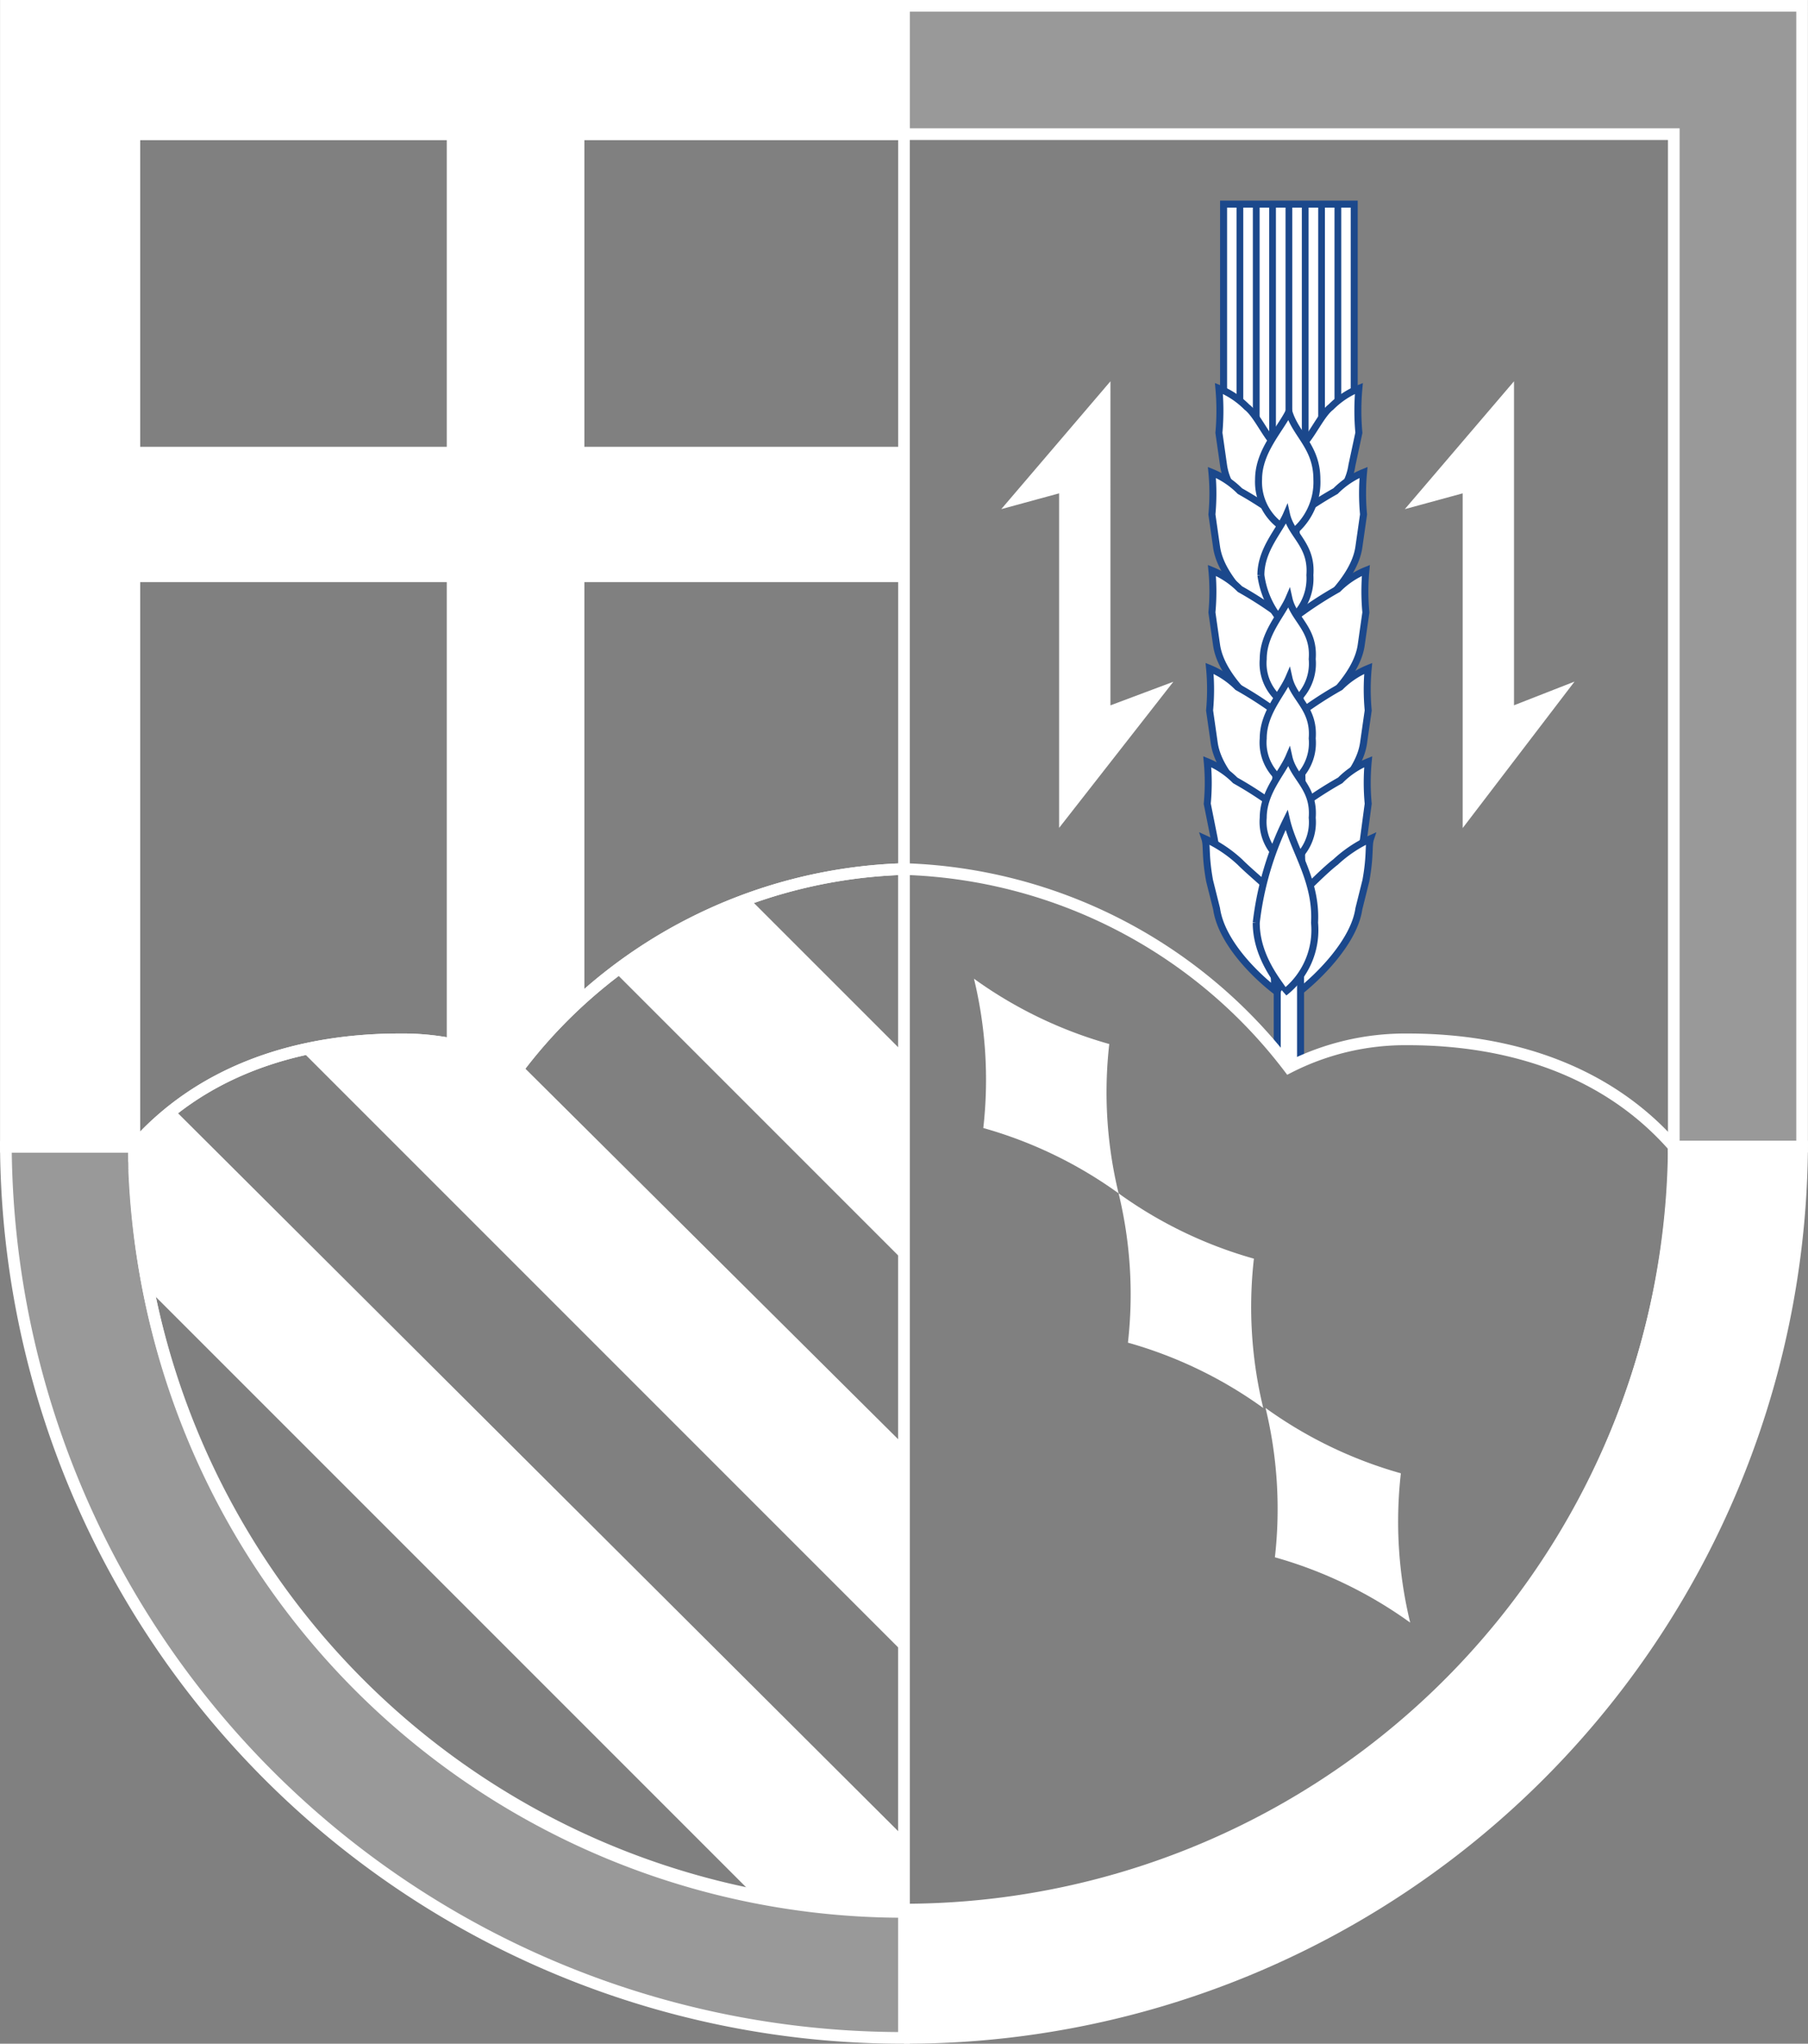
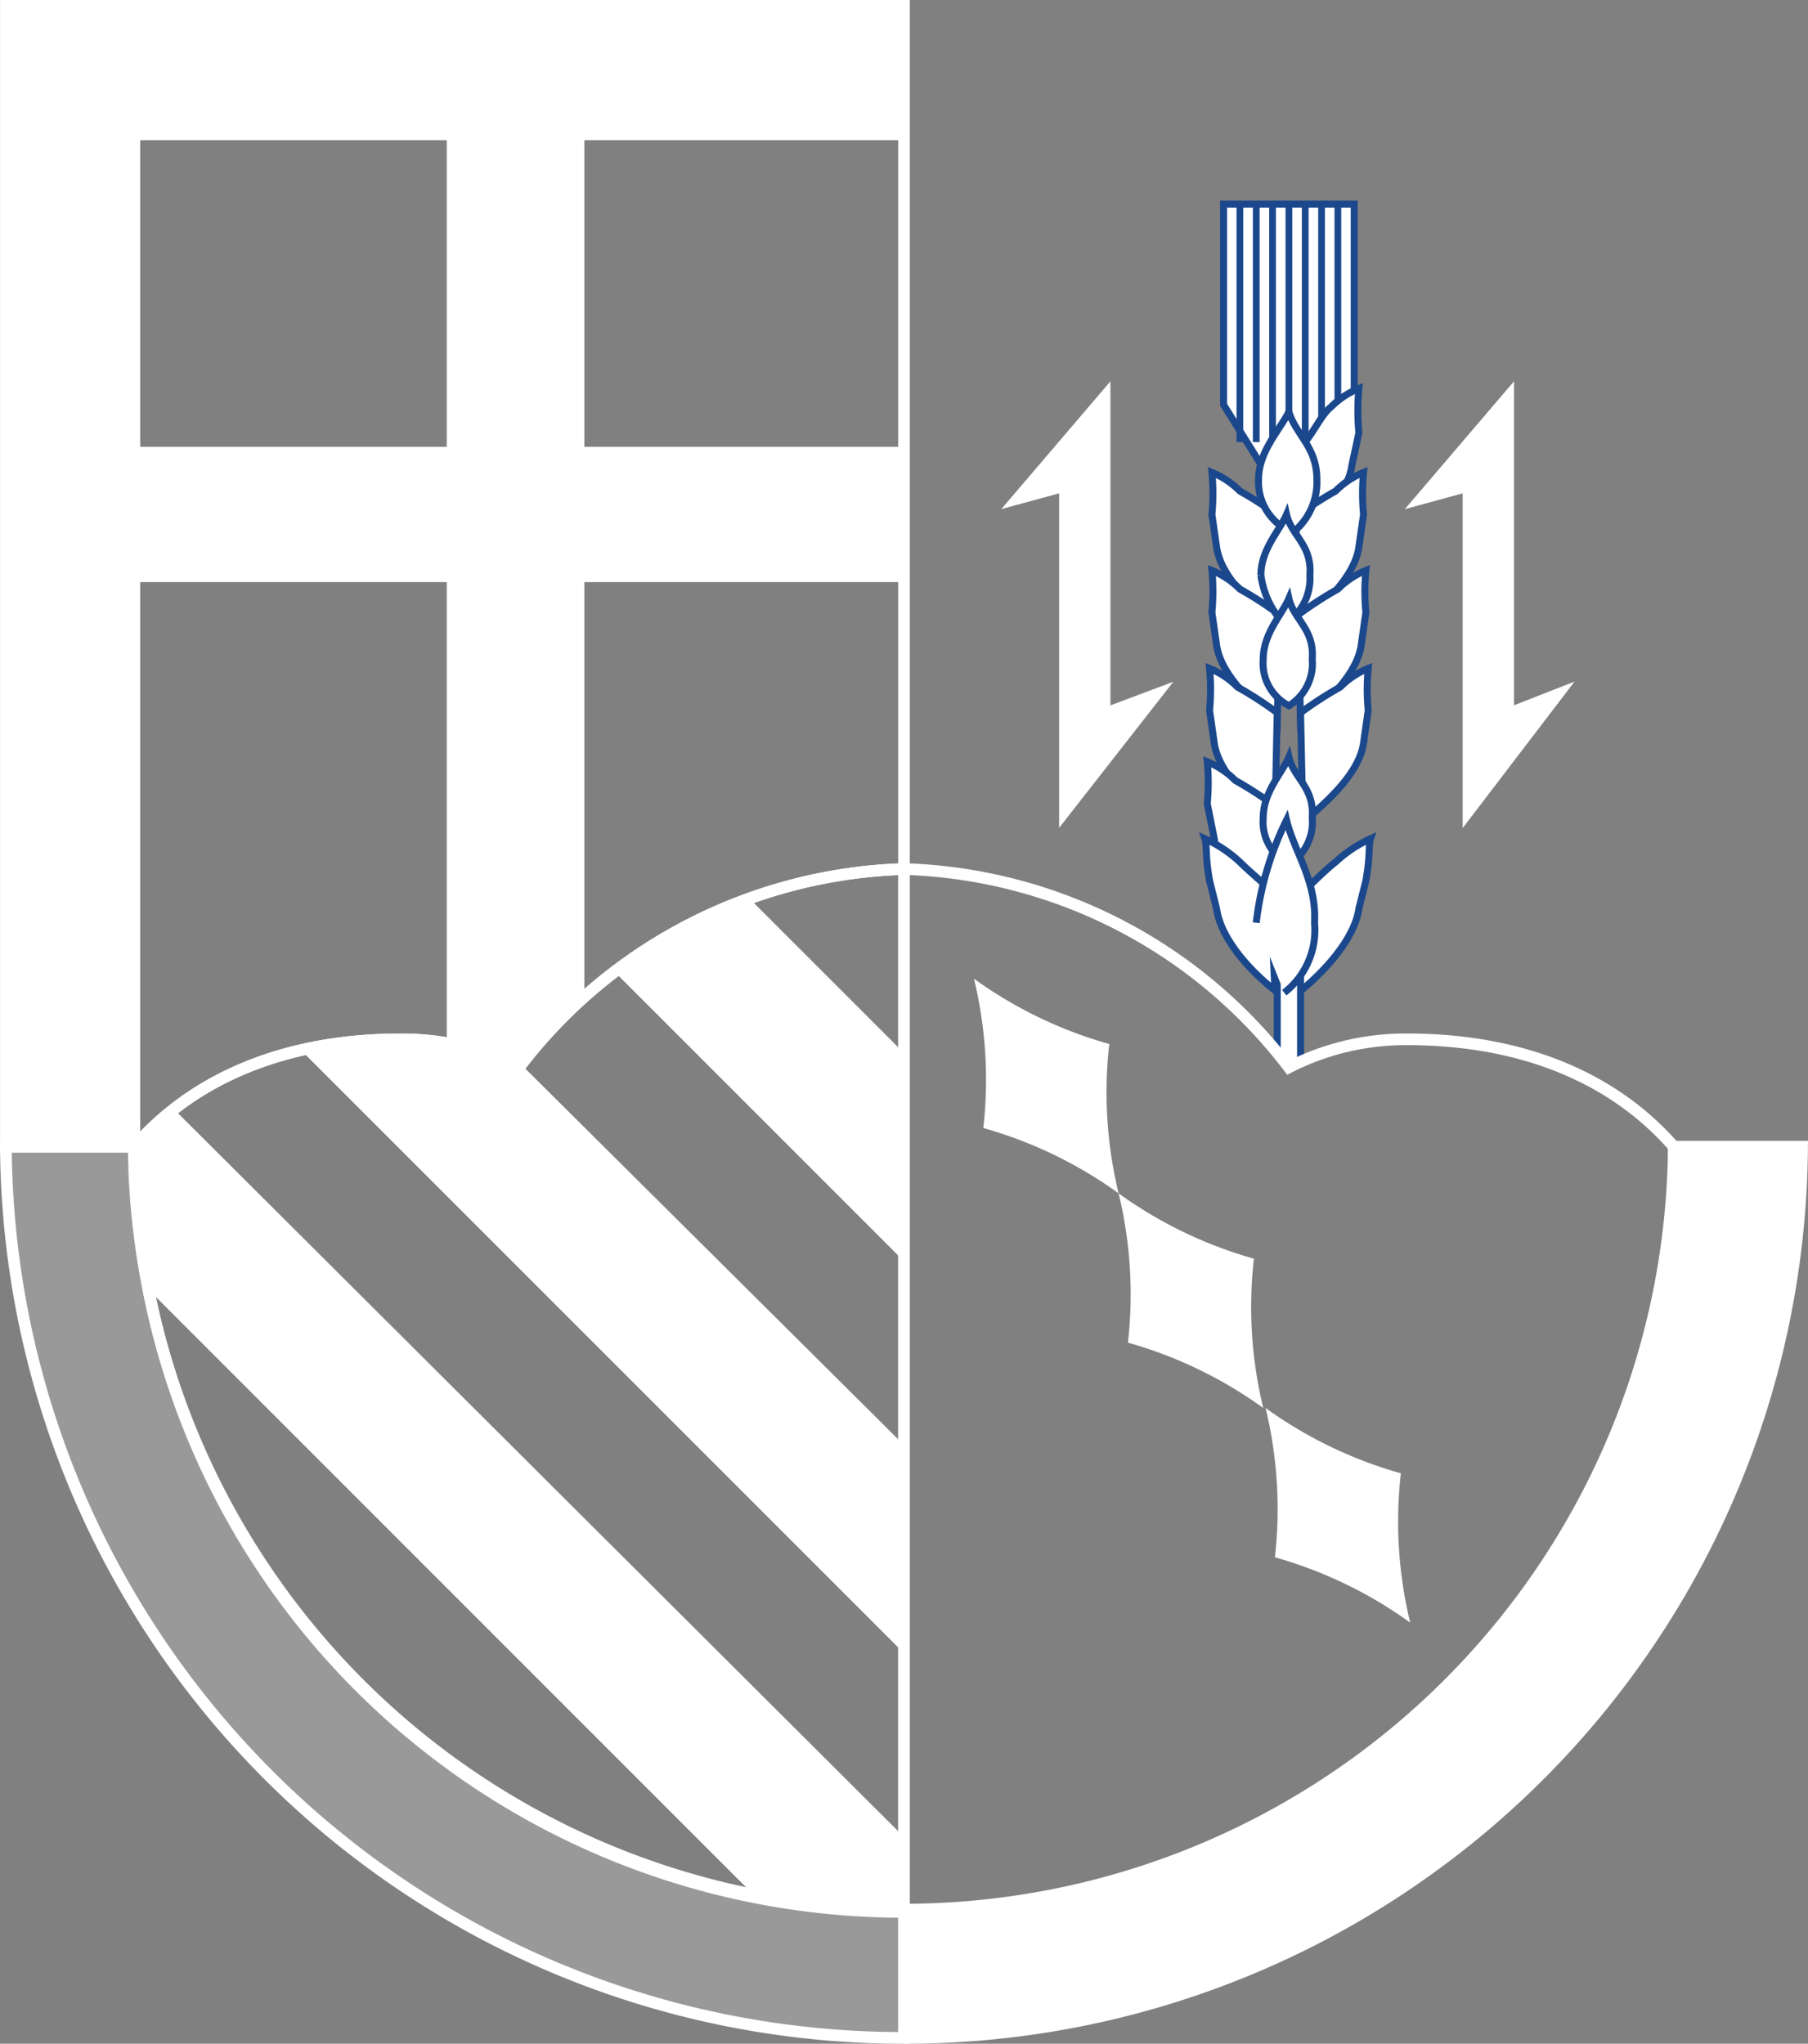
<svg xmlns="http://www.w3.org/2000/svg" height="87.6" viewBox="0 0 77.505 87.6" width="77.505">
  <rect x="0" y="0" width="77.505" height="87.6" fill="#808080" stroke="none" />
  <defs>
    <clipPath id="clip-path">
      <path d="M38.7,37.2a21.568,21.568,0,0,0-16.5,8.5,10.954,10.954,0,0,0-5.1-1.2c-4.5,0-8.6,1.4-11.4,4.6h0v1a33.044,33.044,0,0,0,33,31.7V37.2Z" data-name="Pfad 2192" fill="none" id="Pfad_2192" />
    </clipPath>
  </defs>
  <g data-name="Gruppe 6963" id="Gruppe_6963" transform="translate(0.052 0.05)">
    <g data-name="Gruppe 6961" id="Gruppe_6961">
      <g data-name="Gruppe 6951" id="Gruppe_6951">
        <path d="M38.7,5.7V37.2a21.568,21.568,0,0,1,16.5,8.5,10.954,10.954,0,0,1,5.1-1.2c4.5,0,8.6,1.4,11.4,4.6h0V5.7Z" data-name="Pfad 2168" fill="rgba(255,255,255,0)" id="Pfad_2168" />
        <path d="M60.6,21.5l4.1-4.8V30.4l2.3-.9L62.8,35V20.9Z" data-name="Pfad 2169" fill="#fff" id="Pfad_2169" stroke="#fff" stroke-width="0.3" />
        <path d="M43.3,21.5l4.1-4.8V30.4l2.4-.9L45.5,35V20.9Z" data-name="Pfad 2170" fill="#fff" id="Pfad_2170" stroke="#fff" stroke-width="0.3" />
        <g data-name="Gruppe 6950" id="Gruppe_6950">
          <path d="M52.4,8.7H58v9.6l-1.4,1.4H53.9l-1.5-2.4Z" data-name="Pfad 2171" fill="#fff" id="Pfad_2171" stroke="#1b488c" stroke-width="0.3" />
          <g data-name="Gruppe 6949" id="Gruppe_6949">
            <line data-name="Linie 19" fill="none" id="Linie_19" stroke="#1b488c" stroke-width="0.289" transform="translate(57.3 8.7)" y2="10.2" />
            <line data-name="Linie 20" fill="none" id="Linie_20" stroke="#1b488c" stroke-width="0.289" transform="translate(56.6 8.7)" y2="10.2" />
            <line data-name="Linie 21" fill="none" id="Linie_21" stroke="#1b488c" stroke-width="0.289" transform="translate(55.9 8.7)" y2="10.2" />
            <line data-name="Linie 22" fill="none" id="Linie_22" stroke="#1b488c" stroke-width="0.289" transform="translate(55.2 8.7)" y2="10.2" />
            <line data-name="Linie 23" fill="none" id="Linie_23" stroke="#1b488c" stroke-width="0.289" transform="translate(54.5 8.7)" y2="10.2" />
            <line data-name="Linie 24" fill="none" id="Linie_24" stroke="#1b488c" stroke-width="0.289" transform="translate(53.8 8.7)" y2="10.2" />
            <line data-name="Linie 25" fill="none" id="Linie_25" stroke="#1b488c" stroke-width="0.289" transform="translate(53.1 8.7)" y2="10.2" />
          </g>
          <path d="M55.8,19c.4-.4.8-1.3,1.2-1.6a3.6,3.6,0,0,1,1.2-.8,10.538,10.538,0,0,0,0,1.9l-.3,1.4c-.2,1.4-1.6,2.3-2.5,2.8Z" data-name="Pfad 2172" fill="#fff" id="Pfad_2172" stroke="#1b488c" stroke-width="0.3" />
          <path d="M55.5,22.1A16.287,16.287,0,0,1,57.2,21a3.6,3.6,0,0,1,1.2-.8,9.623,9.623,0,0,0,0,1.8l-.2,1.4c-.2,1.4-1.8,2.7-2.6,3.4Z" data-name="Pfad 2173" fill="#fff" id="Pfad_2173" stroke="#1b488c" stroke-width="0.3" />
          <path d="M55.6,26.3a16.288,16.288,0,0,1,1.7-1.1,3.6,3.6,0,0,1,1.2-.8,9.624,9.624,0,0,0,0,1.8l-.2,1.4c-.2,1.4-1.8,2.7-2.6,3.4Z" data-name="Pfad 2174" fill="#fff" id="Pfad_2174" stroke="#1b488c" stroke-width="0.3" />
          <path d="M55.7,30.5a16.287,16.287,0,0,1,1.7-1.1,3.6,3.6,0,0,1,1.2-.8,9.624,9.624,0,0,0,0,1.8l-.2,1.4c-.2,1.4-1.8,2.7-2.6,3.4Z" data-name="Pfad 2175" fill="#fff" id="Pfad_2175" stroke="#1b488c" stroke-width="0.3" />
-           <path d="M55.7,34.5a16.287,16.287,0,0,1,1.7-1.1,3.6,3.6,0,0,1,1.2-.8,9.624,9.624,0,0,0,0,1.8l-.2,1.5c-.2,1.4-1.8,2.7-2.6,3.4Z" data-name="Pfad 2176" fill="#fff" id="Pfad_2176" stroke="#1b488c" stroke-width="0.3" />
          <path d="M55.6,38.4c.4-.4,1.2-1.2,1.6-1.5a5.6,5.6,0,0,1,1.5-1c-.1.3,0,.7-.2,1.8l-.3,1.2c-.2,1.4-1.7,2.9-2.6,3.6Z" data-name="Pfad 2177" fill="#fff" id="Pfad_2177" stroke="#1b488c" stroke-width="0.3" />
-           <path d="M54.6,19c-.4-.4-.8-1.3-1.2-1.6a3.6,3.6,0,0,0-1.2-.8,10.539,10.539,0,0,1,0,1.9l.2,1.4c.2,1.4,1.6,2.3,2.5,2.8Z" data-name="Pfad 2178" fill="#fff" id="Pfad_2178" stroke="#1b488c" stroke-width="0.3" />
          <path d="M54.8,22.1A16.287,16.287,0,0,0,53.1,21a3.6,3.6,0,0,0-1.2-.8,9.624,9.624,0,0,1,0,1.8l.2,1.4c.2,1.4,1.8,2.7,2.6,3.4Z" data-name="Pfad 2179" fill="#fff" id="Pfad_2179" stroke="#1b488c" stroke-width="0.3" />
          <path d="M54.8,26.3a16.287,16.287,0,0,0-1.7-1.1,3.6,3.6,0,0,0-1.2-.8,9.624,9.624,0,0,1,0,1.8l.2,1.4c.2,1.4,1.8,2.7,2.6,3.4Z" data-name="Pfad 2180" fill="#fff" id="Pfad_2180" stroke="#1b488c" stroke-width="0.3" />
          <path d="M54.7,30.5A16.288,16.288,0,0,0,53,29.4a3.6,3.6,0,0,0-1.2-.8,9.623,9.623,0,0,1,0,1.8l.2,1.4c.2,1.4,1.8,2.7,2.6,3.4Z" data-name="Pfad 2181" fill="#fff" id="Pfad_2181" stroke="#1b488c" stroke-width="0.3" />
          <path d="M54.6,34.5a16.287,16.287,0,0,0-1.7-1.1,3.6,3.6,0,0,0-1.2-.8,9.624,9.624,0,0,1,0,1.8l.3,1.5c.2,1.4,1.8,2.7,2.6,3.4Z" data-name="Pfad 2182" fill="#fff" id="Pfad_2182" stroke="#1b488c" stroke-width="0.3" />
          <path d="M54.4,38.1c-.4-.4-.9-.8-1.3-1.2a5.6,5.6,0,0,0-1.5-1c.1.3,0,.7.2,1.8l.3,1.2c.2,1.4,1.6,2.8,2.5,3.5Z" data-name="Pfad 2183" fill="#fff" id="Pfad_2183" stroke="#1b488c" stroke-width="0.3" />
          <path d="M0,0H1V3.684L.475,3.85,0,3.255Z" data-name="Pfad 2205" fill="#fff" id="Pfad_2205" stroke="#1b488c" stroke-width="0.3" transform="translate(54.7 41.8)" />
          <path d="M55.2,22.7a2.328,2.328,0,0,1-1.3-2.2c0-1.2.9-2.1,1.3-2.9.3,1,1.2,1.5,1.2,2.9a2.768,2.768,0,0,1-1.2,2.4Z" data-name="Pfad 2184" fill="#fff" id="Pfad_2184" stroke="#1b488c" stroke-width="0.3" />
          <path d="M54,24.6c0-1.1.8-1.9,1.1-2.6.2.9,1.1,1.3,1,2.6A2.279,2.279,0,0,1,55,26.7a3.781,3.781,0,0,1-1-2.1" data-name="Pfad 2185" fill="#fff" id="Pfad_2185" stroke="#1b488c" stroke-width="0.3" />
          <path d="M55.2,30.2a2.048,2.048,0,0,1-1.1-2c0-1.1.8-1.9,1.1-2.6.2.9,1.1,1.3,1,2.6a2.119,2.119,0,0,1-1,2Z" data-name="Pfad 2186" fill="#fff" id="Pfad_2186" stroke="#1b488c" stroke-width="0.3" />
-           <path d="M55.2,33.6a2.048,2.048,0,0,1-1.1-2c0-1.1.8-1.9,1.1-2.6.2.9,1.1,1.3,1,2.6a2.119,2.119,0,0,1-1,2Z" data-name="Pfad 2187" fill="#fff" id="Pfad_2187" stroke="#1b488c" stroke-width="0.3" />
          <path d="M55.2,37a2.048,2.048,0,0,1-1.1-2c0-1.1.8-1.9,1.1-2.6.2.9,1.1,1.3,1,2.6a2.119,2.119,0,0,1-1,2Z" data-name="Pfad 2188" fill="#fff" id="Pfad_2188" stroke="#1b488c" stroke-width="0.3" />
-           <path d="M53.8,39.5a13.409,13.409,0,0,1,1.3-4.4c.3,1.3,1.3,2.6,1.2,4.4a3.4,3.4,0,0,1-1.3,3c.1-.1-1.2-1.3-1.2-3" data-name="Pfad 2189" fill="#fff" id="Pfad_2189" stroke="#1b488c" stroke-width="0.3" />
+           <path d="M53.8,39.5a13.409,13.409,0,0,1,1.3-4.4c.3,1.3,1.3,2.6,1.2,4.4a3.4,3.4,0,0,1-1.3,3" data-name="Pfad 2189" fill="#fff" id="Pfad_2189" stroke="#1b488c" stroke-width="0.3" />
        </g>
      </g>
      <g data-name="Gruppe 6952" id="Gruppe_6952">
        <path d="M17.1,44.5a10.954,10.954,0,0,1,5.1,1.2,21.568,21.568,0,0,1,16.5-8.5V5.7H5.7V49.1h0C8.5,45.9,12.6,44.5,17.1,44.5Z" data-name="Pfad 2190" fill="rgba(255,255,255,0)" id="Pfad_2190" stroke="#fff" stroke-width="0.5" />
        <path d="M38.7,19.1H25V5.7H19.1V19.1H5.7v5.8H19.1V44.6l3.135,1.036L25,42.71V24.9H38.7Z" data-name="Pfad 2191" fill="#fff" id="Pfad_2191" />
      </g>
      <g data-name="Gruppe 6958" id="Gruppe_6958">
        <g data-name="Gruppe 6955" id="Gruppe_6955">
          <g data-name="Gruppe 6954" id="Gruppe_6954">
            <g clip-path="url(#clip-path)" data-name="Gruppe 6953" id="Gruppe_6953">
-               <path d="M0,0H41.8V53.1H0Z" data-name="Pfad 2204" fill="rgba(255,255,255,0)" id="Pfad_2204" stroke="#fff" stroke-width="0.3" transform="translate(1.8 32.3)" />
-             </g>
+               </g>
          </g>
        </g>
        <g data-name="Gruppe 6956" id="Gruppe_6956">
          <path d="M22.2,45.7a10.954,10.954,0,0,0-5.1-1.2,27.129,27.129,0,0,0-4.1.4L38.7,70.6V62.1L22.2,45.7Z" data-name="Pfad 2193" fill="#fff" id="Pfad_2193" stroke="#fff" stroke-width="0.3" />
          <path d="M5.7,49.1v1A38.594,38.594,0,0,0,6.3,55L32.5,81.2a31.792,31.792,0,0,0,6.2.6V78.9L7.3,47.6A10.992,10.992,0,0,0,5.7,49.1Z" data-name="Pfad 2194" fill="#fff" id="Pfad_2194" stroke="#fff" stroke-width="0.3" />
          <path d="M38.7,49.1V45.3l-6.8-6.8a22.566,22.566,0,0,0-5.5,3L38.7,53.8Z" data-name="Pfad 2195" fill="#fff" id="Pfad_2195" stroke="#fff" stroke-width="0.3" />
        </g>
        <g data-name="Gruppe 6957" id="Gruppe_6957">
          <path d="M38.7,37.2a21.568,21.568,0,0,0-16.5,8.5,10.954,10.954,0,0,0-5.1-1.2c-4.5,0-8.6,1.4-11.4,4.6h0v1a33.044,33.044,0,0,0,33,31.7V37.2Z" fill="none" id="SVGID" stroke="#fff" stroke-width="0.5" />
        </g>
      </g>
      <g data-name="Gruppe 6960" id="Gruppe_6960">
        <path d="M60.3,44.5a10.954,10.954,0,0,0-5.1,1.2,21.568,21.568,0,0,0-16.5-8.5V81.8a33.042,33.042,0,0,0,33-31.7v-1h0C68.9,45.9,64.8,44.5,60.3,44.5Z" data-name="Pfad 2196" fill="rgba(255,255,255,0)" id="Pfad_2196" stroke="#fff" stroke-width="0.5" />
        <g data-name="Gruppe 6959" id="Gruppe_6959">
          <path d="M47.5,44.7a18.437,18.437,0,0,1-5.8-2.8,18.376,18.376,0,0,1,.4,6.4,18.437,18.437,0,0,1,5.8,2.8,18.376,18.376,0,0,1-.4-6.4" data-name="Pfad 2197" fill="#fff" id="Pfad_2197" />
          <path d="M53.7,53.9a18.437,18.437,0,0,1-5.8-2.8,18.376,18.376,0,0,1,.4,6.4,18.437,18.437,0,0,1,5.8,2.8,18.376,18.376,0,0,1-.4-6.4" data-name="Pfad 2198" fill="#fff" id="Pfad_2198" />
          <path d="M60,63.1a18.437,18.437,0,0,1-5.8-2.8,18.376,18.376,0,0,1,.4,6.4,18.437,18.437,0,0,1,5.8,2.8,18.376,18.376,0,0,1-.4-6.4" data-name="Pfad 2199" fill="#fff" id="Pfad_2199" />
        </g>
      </g>
    </g>
    <g data-name="Gruppe 6962" id="Gruppe_6962">
      <path d="M5.7,48.9V5.7h33V.2H.2V49.1H5.7Z" data-name="Pfad 2200" fill="#fff" id="Pfad_2200" stroke="#fff" stroke-width="0.5" />
-       <path d="M38.7.2V5.7h33V49.1h5.5V.2Z" data-name="Pfad 2201" fill="rgba(255,255,255,0.2)" id="Pfad_2201" stroke="#fff" stroke-width="0.5" />
      <path d="M5.7,49.1H.2A38.453,38.453,0,0,0,38.7,87.3V81.9A32.991,32.991,0,0,1,5.7,49.1Z" data-name="Pfad 2202" fill="rgba(255,255,255,0.2)" id="Pfad_2202" stroke="#fff" stroke-width="0.5" />
      <path d="M38.7,81.9v5.4A38.453,38.453,0,0,0,77.2,49.1H71.7A33.055,33.055,0,0,1,38.7,81.9Z" data-name="Pfad 2203" fill="#fff" id="Pfad_2203" stroke="#fff" stroke-width="0.5" />
    </g>
  </g>
</svg>